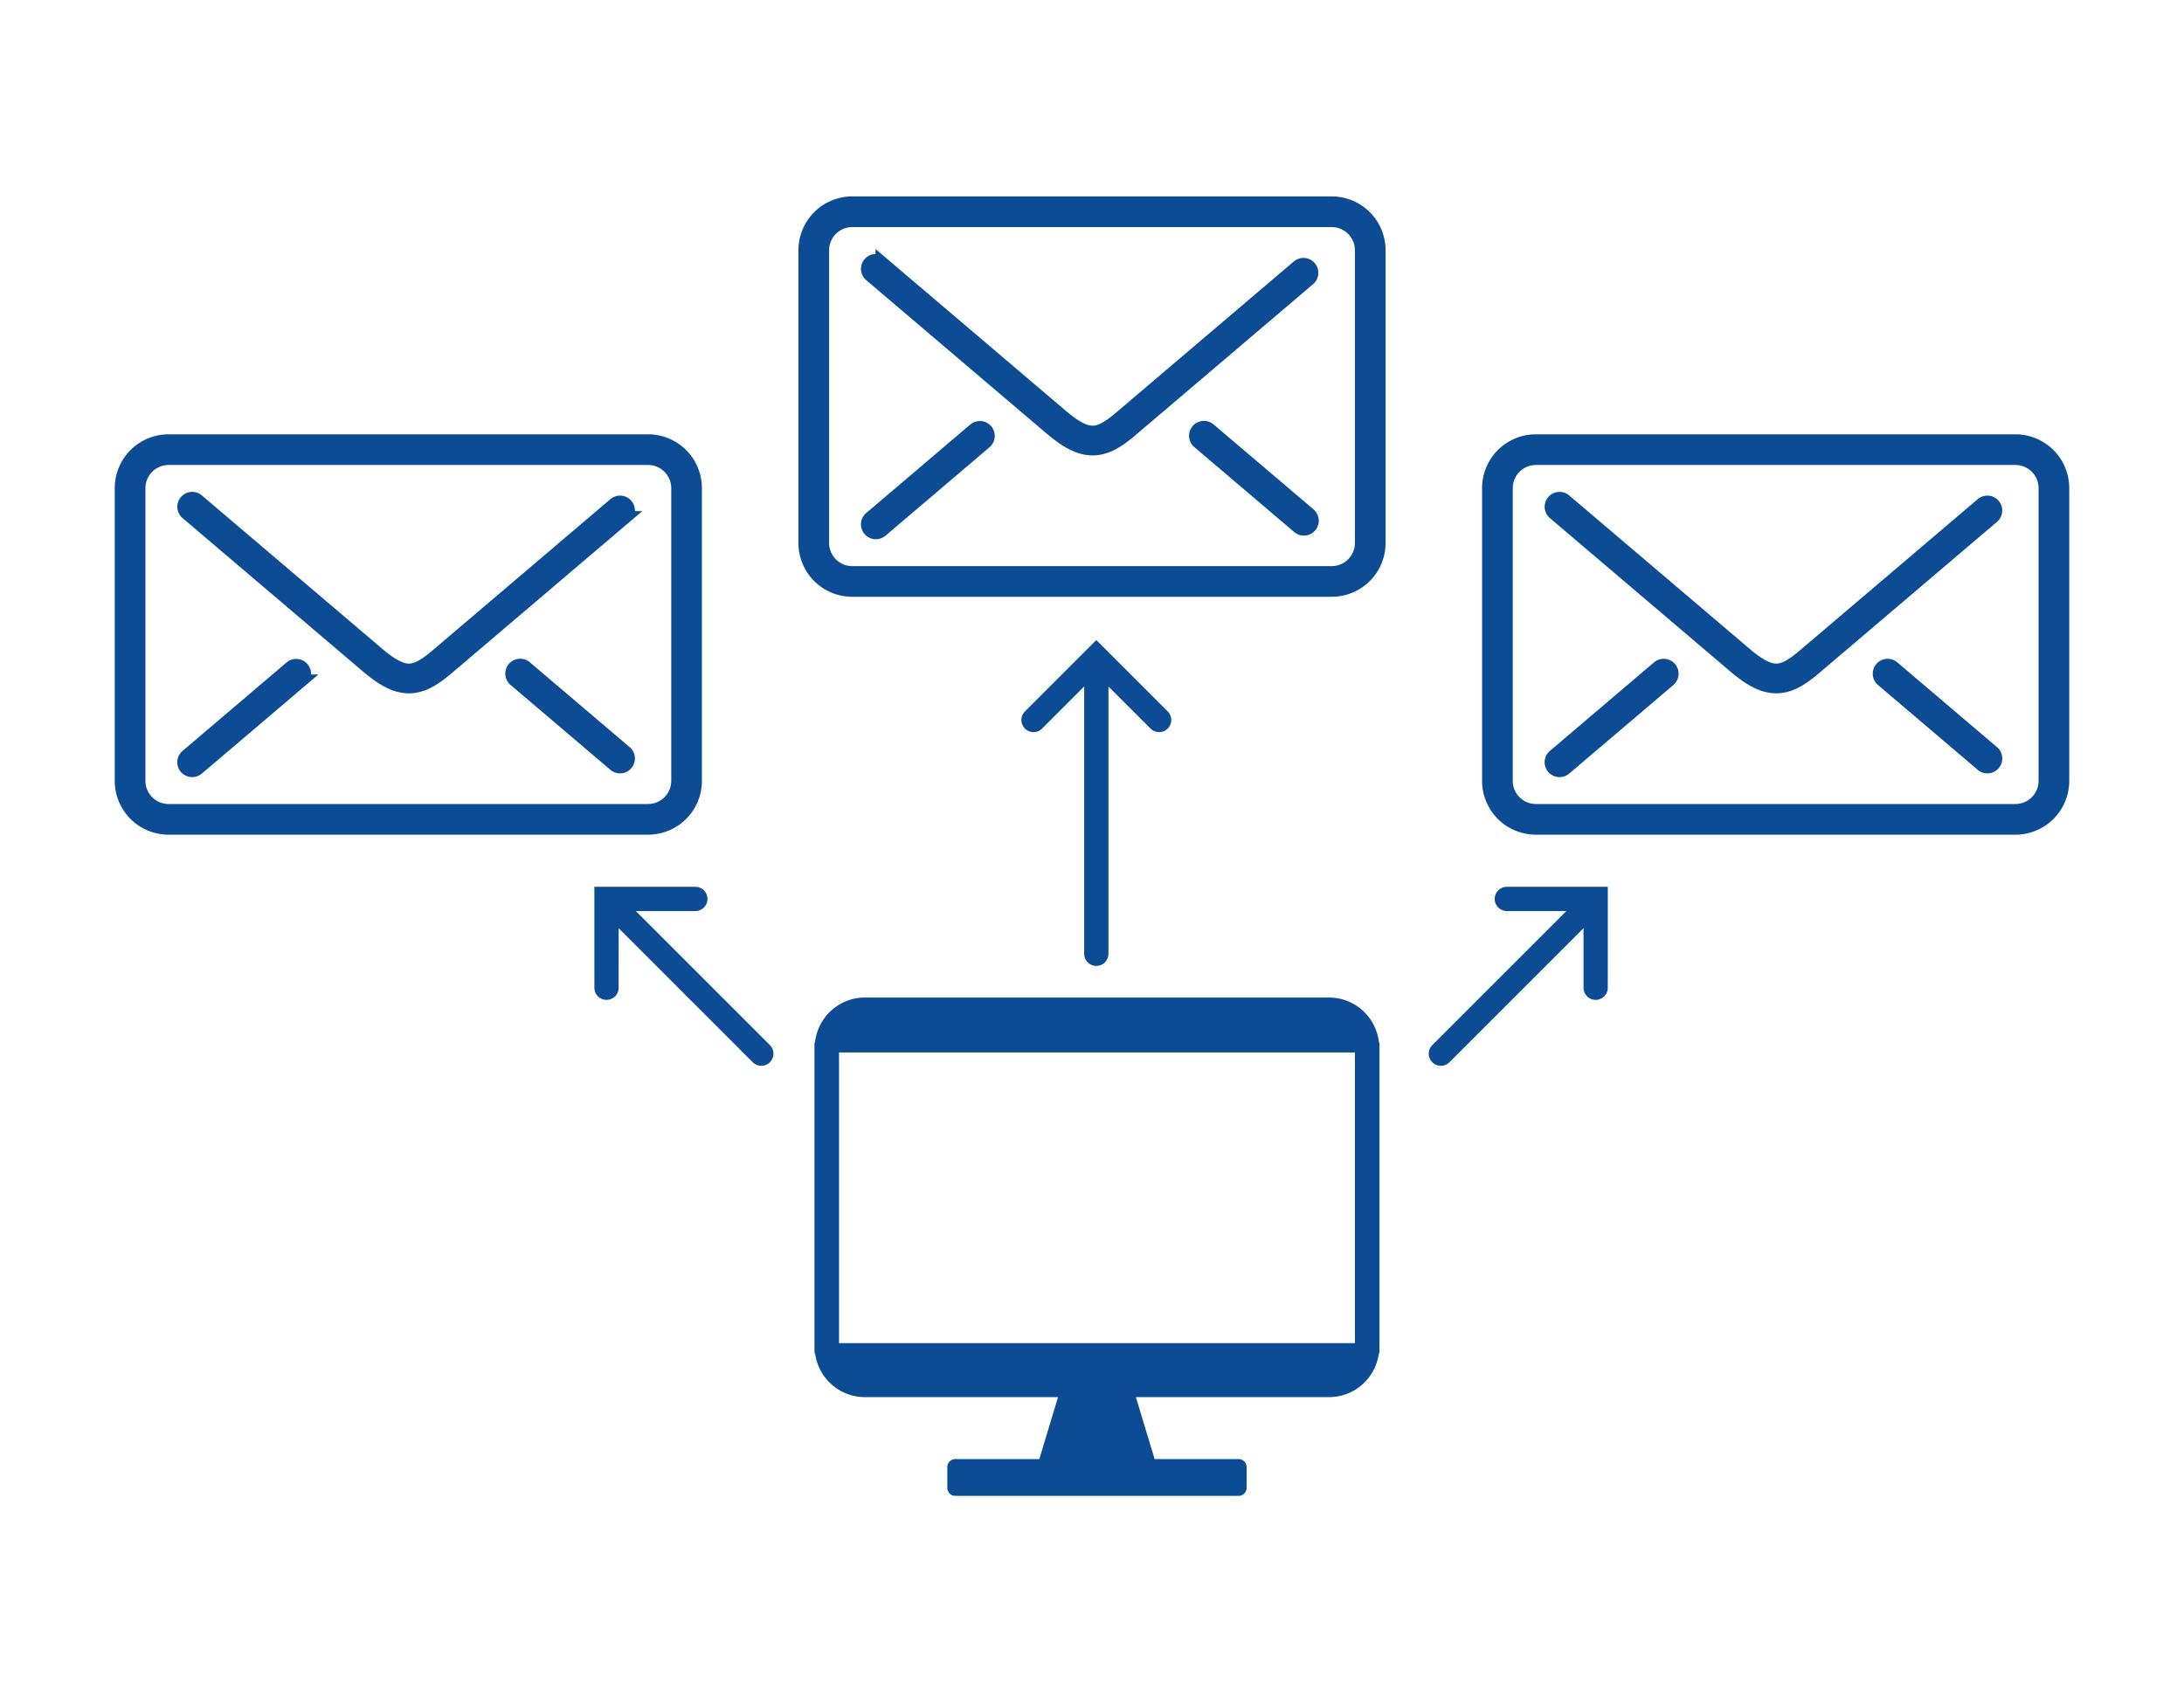
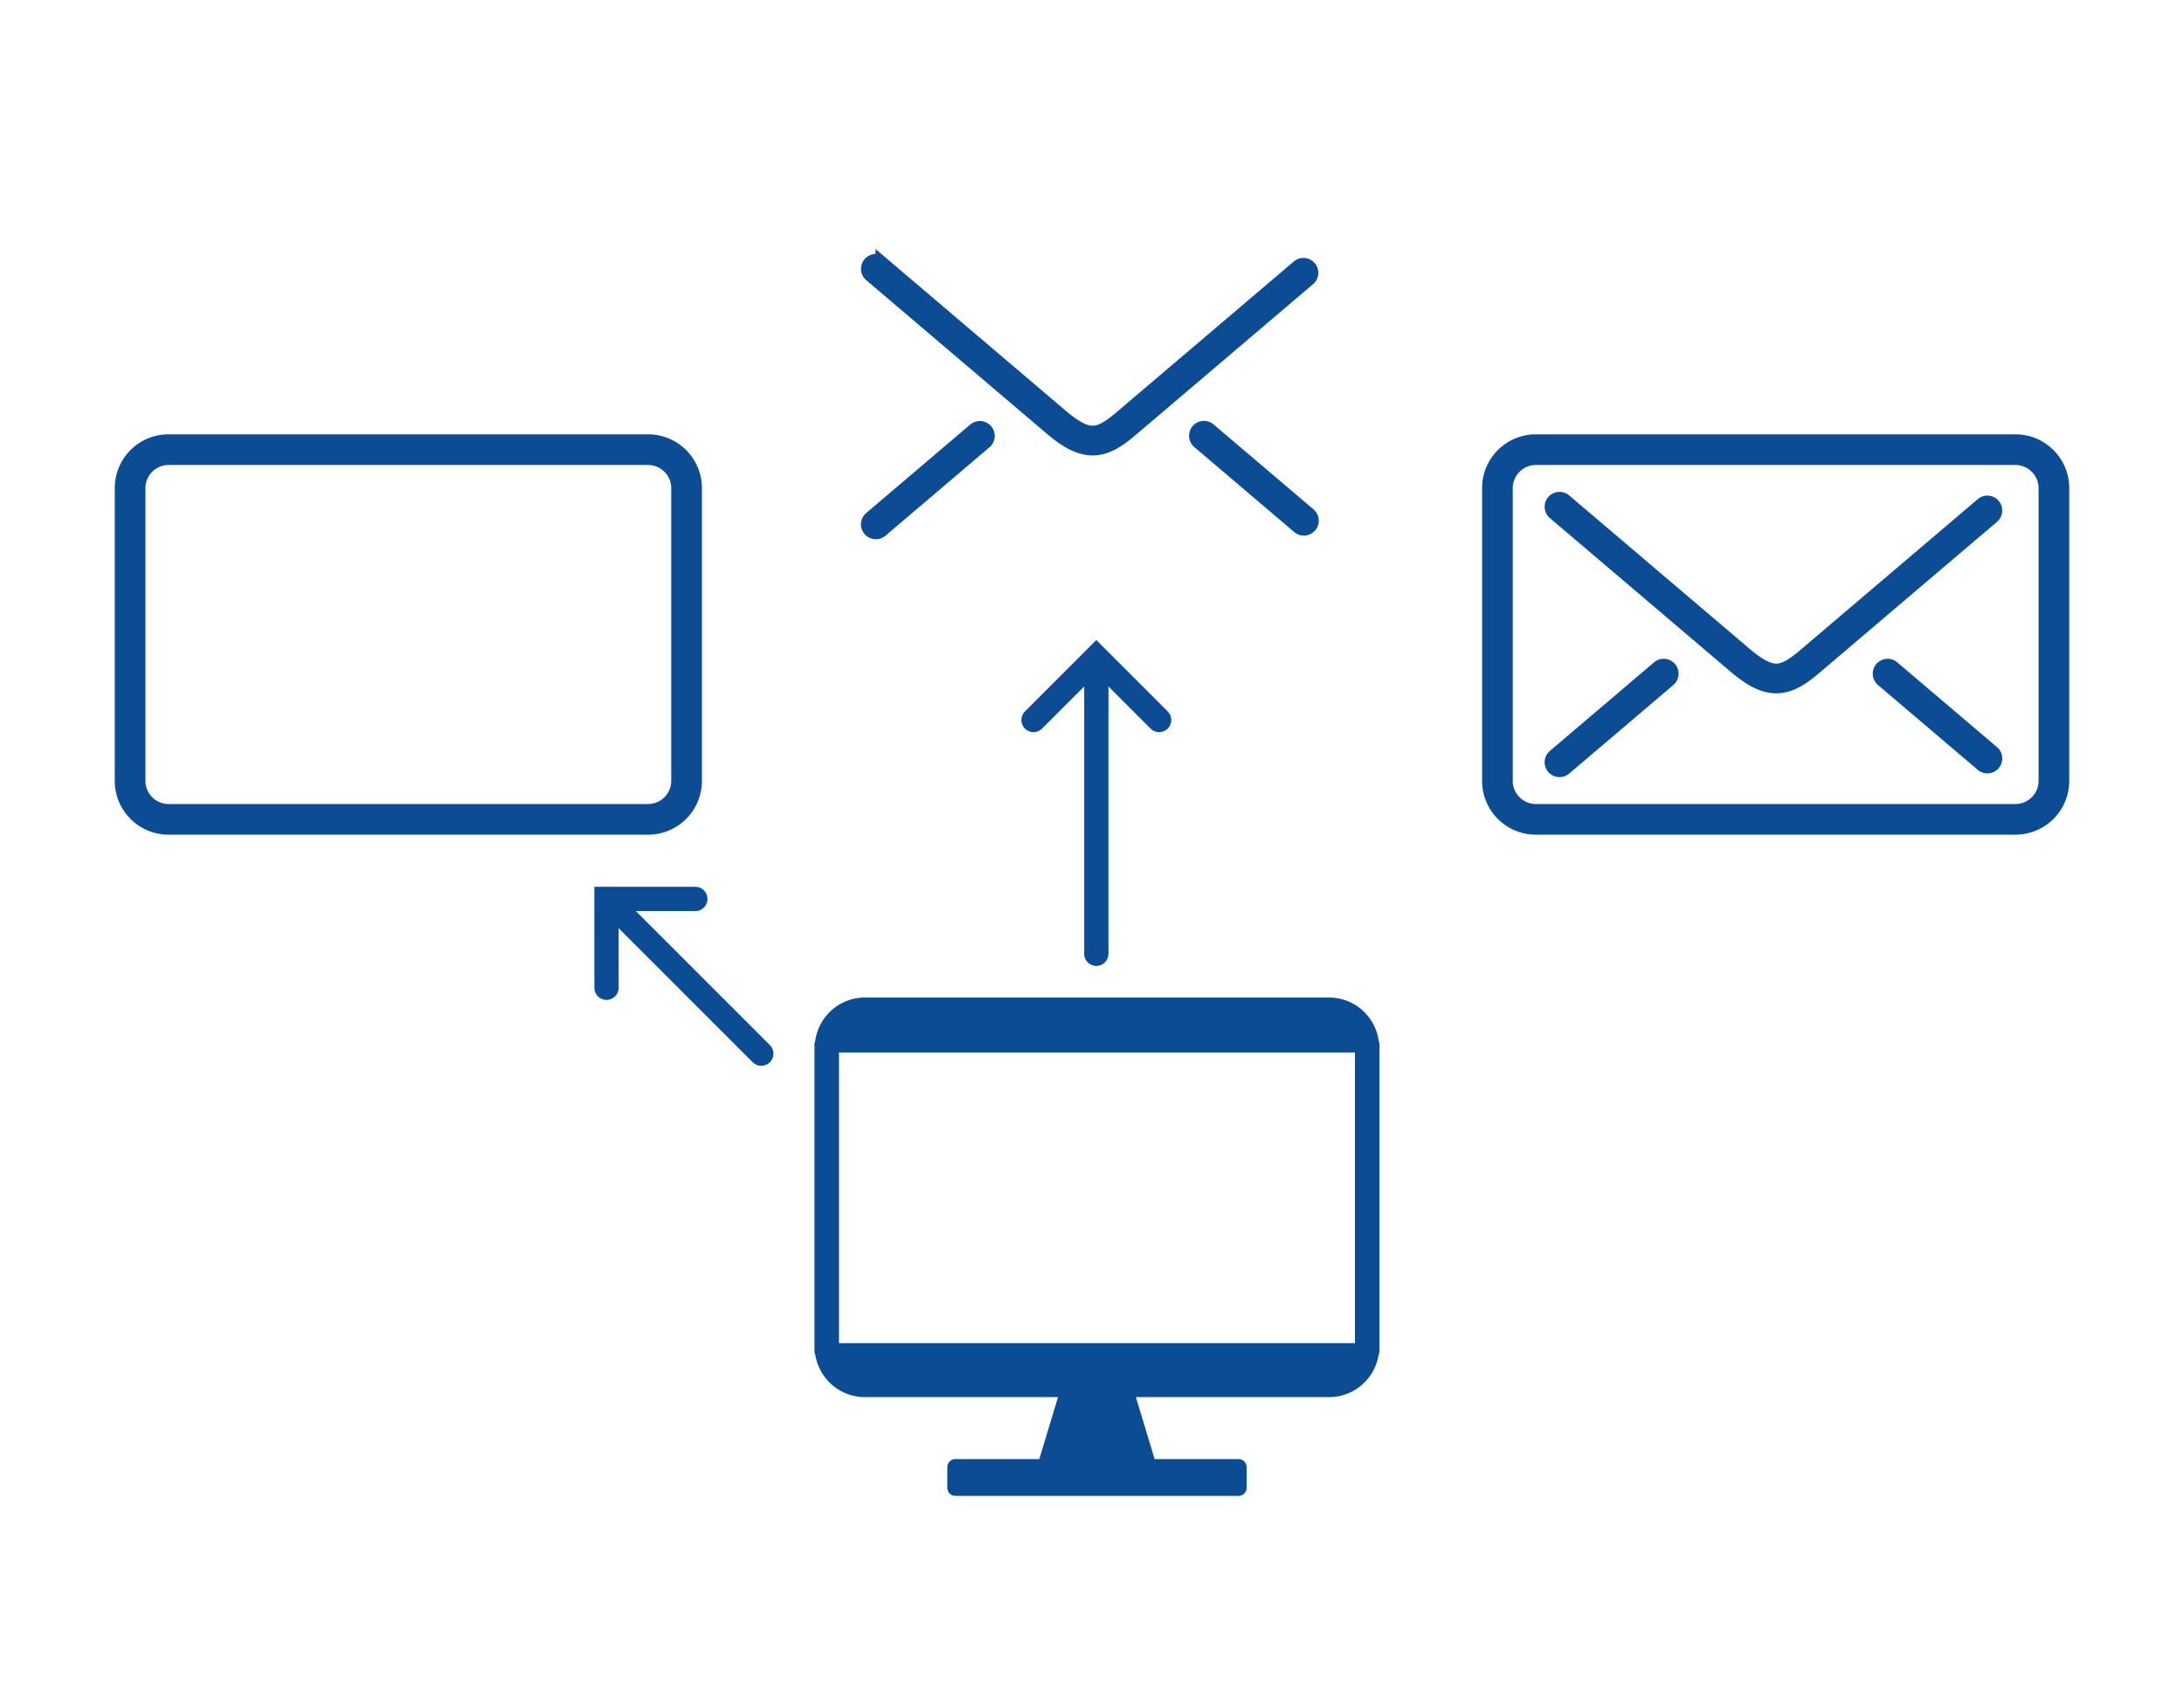
<svg xmlns="http://www.w3.org/2000/svg" width="180" height="140">
  <path fill="none" d="M0 0h180v140H0z" />
  <g fill="#0B4C95" stroke="#0B4C95">
    <path d="M99.712 35.381a.726.726 0 10-.941 1.105l8.207 6.979a.727.727 0 10.942-1.107l-8.208-6.977zM80.286 35.379l-8.568 7.288a.725.725 0 00.47 1.281.731.731 0 00.471-.173l8.57-7.289a.725.725 0 00.083-1.024.73.73 0 00-1.026-.083zM106.978 21.917l-14.66 12.467c-1.01.861-1.687 1.215-2.266 1.205-.57.01-1.352-.334-2.544-1.353l-14.85-12.628a.726.726 0 10-.94 1.108l14.848 12.627c1.283 1.085 2.335 1.691 3.486 1.699 1.18-.009 2.139-.648 3.208-1.552l14.659-12.466a.727.727 0 00-.941-1.107z" />
-     <path d="M109.773 16.691H70.229a3.933 3.933 0 00-3.924 3.924V44.77a3.93 3.93 0 003.924 3.923h39.545a3.933 3.933 0 003.922-3.923V20.615a3.936 3.936 0 00-3.923-3.924zm0 30.475H70.229a2.41 2.41 0 01-2.396-2.396V20.615a2.413 2.413 0 012.396-2.396h39.545a2.414 2.414 0 012.395 2.396V44.77a2.415 2.415 0 01-2.396 2.396z" />
  </g>
  <g fill="#0B4C95" stroke="#0B4C95">
-     <path d="M43.365 54.991a.727.727 0 10-.941 1.107l8.207 6.979a.726.726 0 10.942-1.107l-8.208-6.979zM23.939 54.99l-8.568 7.288a.724.724 0 00.47 1.28.729.729 0 00.472-.173l8.569-7.287a.727.727 0 10-.943-1.108zM50.631 41.528L35.972 53.994c-1.01.862-1.688 1.216-2.268 1.206-.568.01-1.35-.334-2.542-1.353l-14.85-12.628a.725.725 0 10-.941 1.107L30.22 54.955c1.282 1.086 2.335 1.691 3.484 1.698 1.181-.009 2.139-.647 3.209-1.551l14.659-12.467a.726.726 0 10-.941-1.107z" />
    <path d="M53.427 36.301H13.882a3.933 3.933 0 00-3.924 3.924v24.154a3.932 3.932 0 003.924 3.924h39.545a3.935 3.935 0 003.923-3.924V40.225a3.936 3.936 0 00-3.923-3.924zm0 30.475H13.882a2.412 2.412 0 01-2.396-2.396V40.225a2.412 2.412 0 012.396-2.396h39.545a2.414 2.414 0 012.395 2.396v24.154a2.415 2.415 0 01-2.395 2.397z" />
  </g>
  <g fill="#0B4C95" stroke="#0B4C95">
    <path d="M156.059 54.991a.727.727 0 10-.942 1.107l8.207 6.979a.727.727 0 10.943-1.107l-8.208-6.979zM136.632 54.99l-8.568 7.288a.725.725 0 00.471 1.28.726.726 0 00.471-.173l8.57-7.287a.728.728 0 10-.944-1.108zM163.323 41.528l-14.659 12.466c-1.01.862-1.688 1.216-2.267 1.206-.569.01-1.351-.334-2.543-1.353l-14.85-12.628a.725.725 0 10-.941 1.107l14.85 12.628c1.281 1.086 2.334 1.691 3.484 1.698 1.181-.009 2.139-.647 3.209-1.551l14.659-12.467a.726.726 0 10-.942-1.106z" />
    <path d="M166.12 36.301h-39.546a3.933 3.933 0 00-3.924 3.924v24.154a3.932 3.932 0 003.924 3.924h39.546a3.934 3.934 0 003.922-3.924V40.225a3.935 3.935 0 00-3.922-3.924zm0 30.475h-39.546a2.412 2.412 0 01-2.396-2.396V40.225a2.412 2.412 0 012.396-2.396h39.546a2.413 2.413 0 012.394 2.396v24.154a2.412 2.412 0 01-2.394 2.397z" />
  </g>
  <g fill="none" stroke="#0B4C95" stroke-width="2" stroke-linecap="round">
    <path d="M90.357 78.62V54.958M85.18 59.35l5.176-5.177 5.177 5.177" />
  </g>
  <g fill="none" stroke="#0B4C95" stroke-width="2" stroke-linecap="round">
    <path d="M62.744 86.856L50.542 74.653M49.987 81.421l-.001-7.321h7.322" />
  </g>
  <g fill="none" stroke="#0B4C95" stroke-width="2" stroke-linecap="round">
-     <path d="M118.752 86.856l12.202-12.203M131.509 81.421l.001-7.321h-7.322" />
-   </g>
+     </g>
  <path fill="#0B4C95" d="M113.638 85.833c-.271-2.026-1.99-3.602-4.088-3.604H71.271c-2.1.003-3.817 1.577-4.089 3.604a.654.654 0 00-.055.259V111.377c0 .097.024.188.064.275.308 1.982 2.013 3.509 4.079 3.513h15.929l-1.541 5.107h-6.917a.665.665 0 00-.665.662v1.713a.667.667 0 00.665.661h23.337a.667.667 0 00.664-.661v-1.713a.68.68 0 00-.193-.469.677.677 0 00-.471-.193H95.16l-1.543-5.107h15.933c2.068-.002 3.771-1.531 4.079-3.516a.643.643 0 00.064-.272V86.092c0-.09-.02-.177-.055-.259zm-1.967 24.882H69.149V86.753h42.521v23.962z" />
</svg>